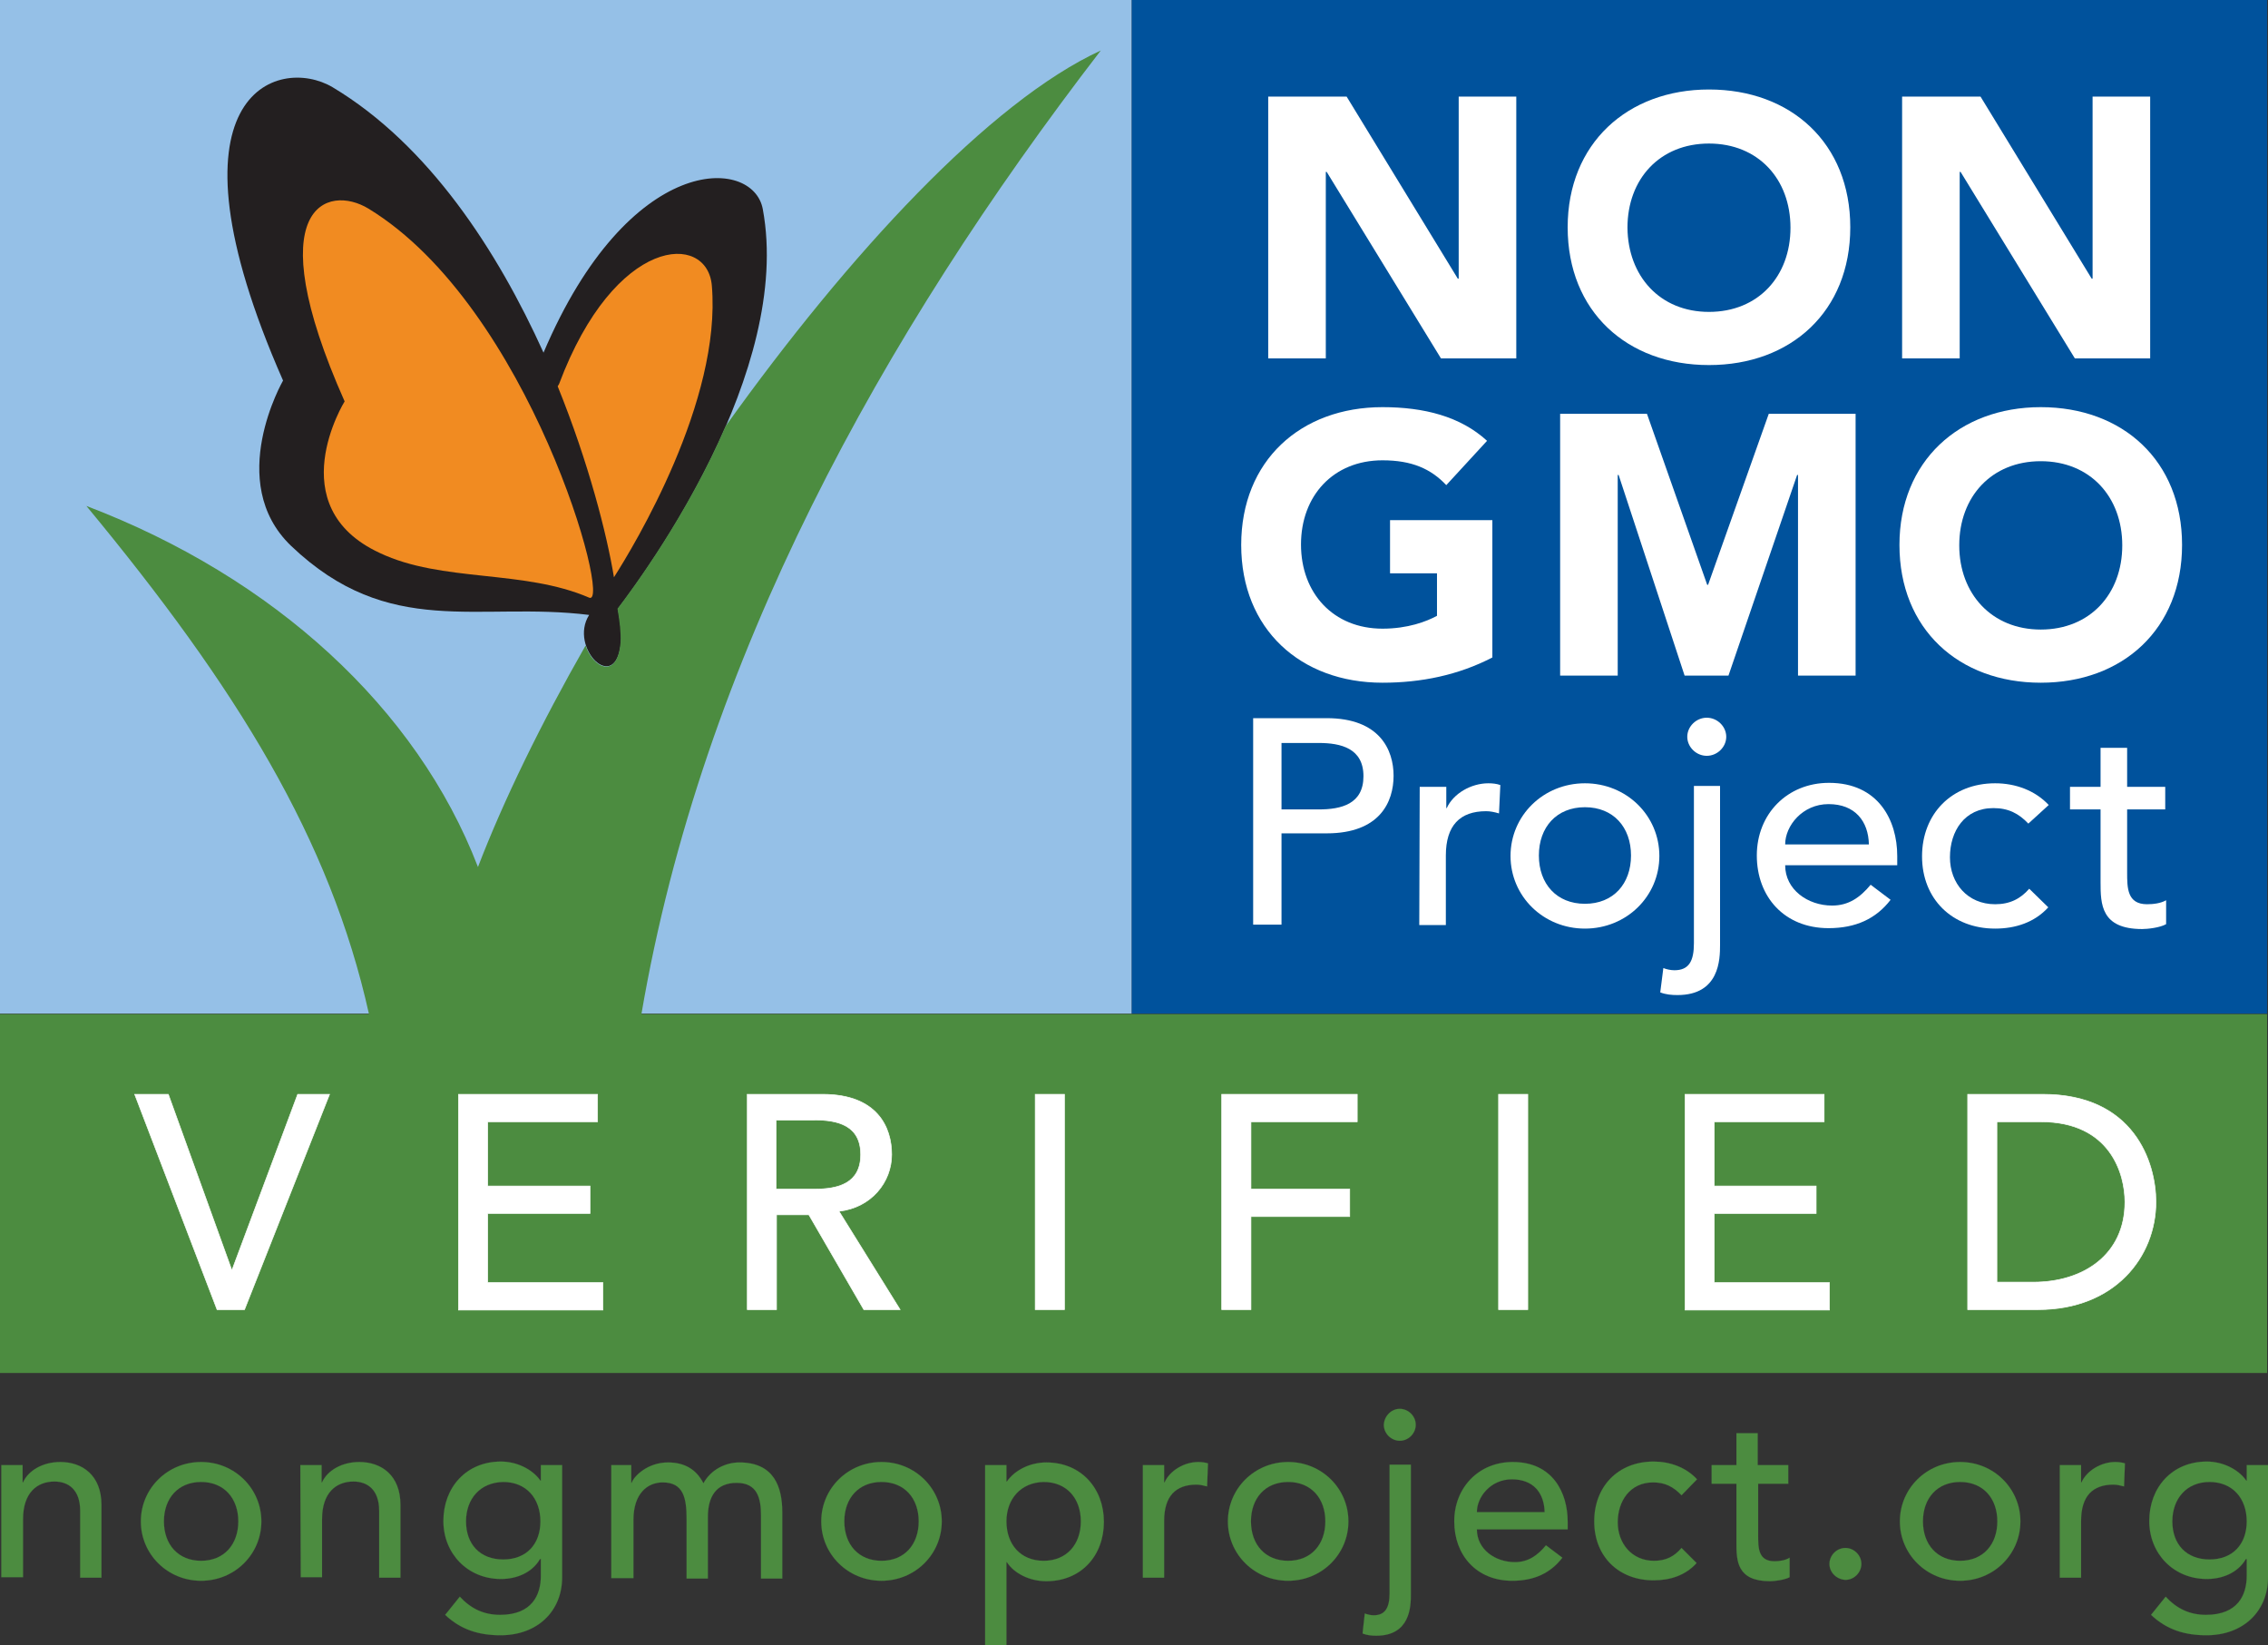
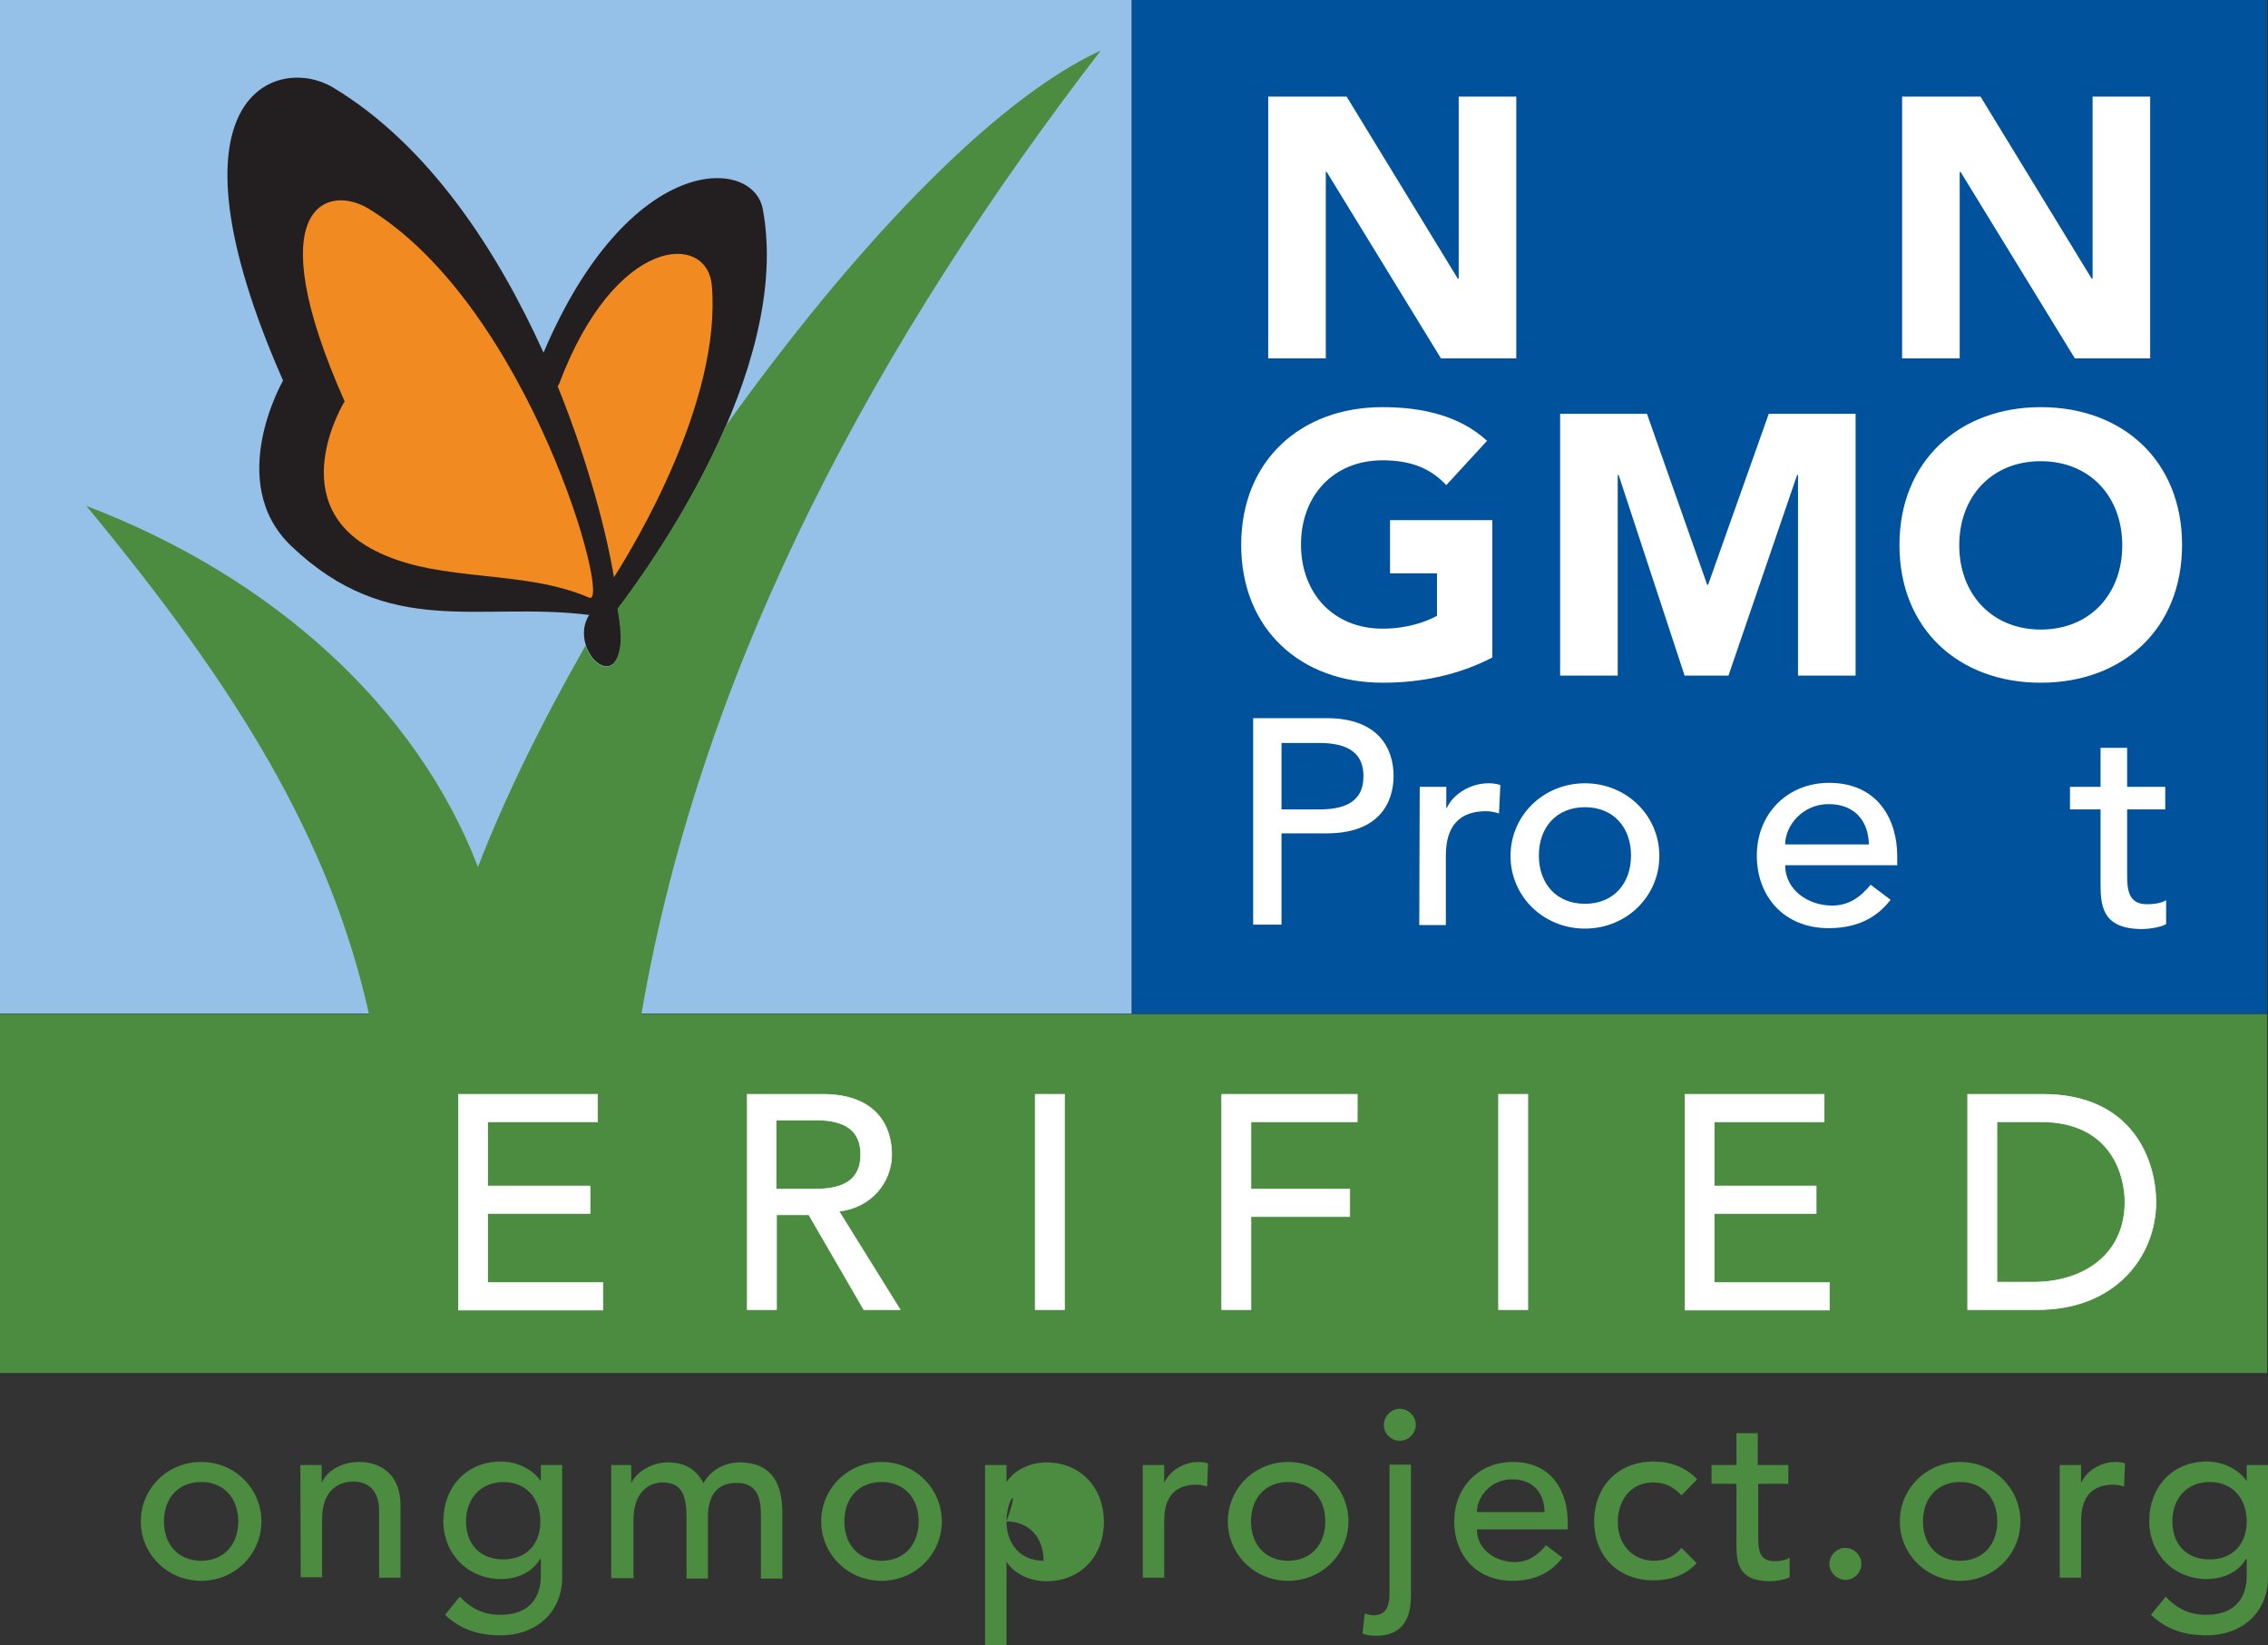
<svg xmlns="http://www.w3.org/2000/svg" version="1.1" id="Layer_1" x="0px" y="0px" viewBox="0 0 512 371.4" style="enable-background:new 0 0 512 371.4;" xml:space="preserve">
  <rect x="0" y="0" width="512" height="371.4" fill="#333333" stroke="none" />
  <style type="text/css">
	.st0{fill:#95C0E7;}
	.st1{fill:#231F20;}
	.st2{fill:#00529C;}
	.st3{fill:#4C8C40;}
	.st4{fill:#F18B21;}
	.st5{fill:#FFFFFF;}
	.st6{fill:#FFFFFF;stroke:#FFFFFF;stroke-width:0.141;}
	.st7{fill:#4C8C40;stroke:#4C8C40;stroke-width:2.428113e-02;}
</style>
  <g>
    <rect class="st0" width="255.5" height="228.8" />
    <path class="st1" d="M172.2,47.2c-2.2-11.9-30.2-13-49.5,32.4c-10.4-23-25.9-46.9-47.6-59.9c-12.3-7.3-39.8,1.2-11.2,66.2   c0,0-13.2,22.9,1.8,37.3c22.2,21.2,42.3,12.5,67.3,15.6c-4.7,7.4,6.1,18.3,7.2,6.1c0.2-1.9-0.2-4.7-0.7-7.5   C145.7,129.3,179,83.9,172.2,47.2z" />
    <rect x="255.5" class="st2" width="256.3" height="228.8" />
    <g>
      <path class="st3" d="M144.8,228.9C158.5,148.8,199,75.7,248.5,11.4c-25,11.5-56.8,45.8-84.7,84.8c-8.7,20.1-20.9,36.6-24.4,41.2    c0.5,2.8,0.8,5.6,0.7,7.5c-0.7,8.7-6.3,5.8-7.9,0.8c-10.1,17.7-18.5,34.9-24.3,50c-13.8-35.9-46.1-65.4-88.4-81.5    c34.1,41.2,55,75.2,63.8,114.7H0v81h511.8v-81H144.8z" />
    </g>
    <g>
      <path class="st4" d="M160.7,64.5c-1-12.2-21.9-11.4-34.5,22.2c0,0-0.1,0.2-0.3,0.5c7,17.3,11.1,33.4,12.7,43.1    C143.2,123.1,162.9,90.5,160.7,64.5z" />
    </g>
    <path class="st4" d="M133,134.9c5.3,2.3-13.4-65.6-49.8-87.8c-9.2-5.6-25.1-0.8-5.4,43.5c0,0-14.7,23.7,7.9,34.2   C99.8,131.5,118.2,128.5,133,134.9z" />
    <g>
      <g>
        <path class="st5" d="M286.3,21.8H304l25.1,41.1h0.2V21.8h13v59.1h-17l-25.8-42.1h-0.2v42.1h-13L286.3,21.8L286.3,21.8z" />
-         <path class="st5" d="M385.8,20.2c18.5,0,31.9,12.1,31.9,31.1s-13.4,31.1-31.9,31.1s-31.9-12.1-31.9-31.1     C353.9,32.4,367.4,20.2,385.8,20.2z M385.8,70.4c11.1,0,18.4-8,18.4-19s-7.3-19-18.4-19s-18.4,8-18.4,19     C367.5,62.3,374.7,70.4,385.8,70.4z" />
        <path class="st5" d="M429.4,21.8h17.7l25.1,41.1h0.2V21.8h13v59.1h-17l-25.8-42.1h-0.2v42.1h-13L429.4,21.8L429.4,21.8z" />
      </g>
      <g>
        <path class="st5" d="M282.9,162.1h16.6c12,0,15.1,7.2,15.1,13c0,5.9-3.1,13-15.1,13h-10.2v20.6h-6.4V162.1z M289.3,182.7h8.4     c5.1,0,10.1-1.2,10.1-7.5s-5.1-7.5-10.1-7.5h-8.4V182.7z" />
        <path class="st5" d="M320.5,177.6h6v4.8h0.1c1.5-3.3,5.5-5.6,9.4-5.6c0.9,0,1.9,0.1,2.7,0.4l-0.3,6.4c-1-0.3-2-0.5-2.9-0.5     c-5.9,0-9.1,3.2-9.1,10v15.7h-6L320.5,177.6L320.5,177.6z" />
        <path class="st5" d="M357.8,176.8c9.4,0,16.8,7.3,16.8,16.4c0,9.1-7.4,16.4-16.8,16.4s-16.8-7.3-16.8-16.4     S348.4,176.8,357.8,176.8z M357.8,204c6.4,0,10.4-4.5,10.4-10.9s-4-10.9-10.4-10.9s-10.4,4.5-10.4,10.9S351.4,204,357.8,204z" />
-         <path class="st5" d="M388.3,177.6v35.7c0,3.2-0.1,11.3-9.6,11.3c-1.3,0-2.6-0.1-3.9-0.6l0.7-5.5c0.7,0.3,1.7,0.5,2.5,0.5     c3.3,0,4.4-2.1,4.4-6.1v-35.5h5.9V177.6z M385.3,162c2.4,0,4.4,2,4.4,4.3s-2,4.3-4.4,4.3s-4.4-2-4.4-4.3S382.9,162,385.3,162z" />
        <path class="st5" d="M403,195.3c0,5.5,5.1,9.1,10.6,9.1c3.7,0,6.3-1.8,8.7-4.7l4.5,3.4c-3.3,4.3-7.9,6.4-14,6.4     c-10,0-16.2-7.1-16.2-16.4c0-9.4,6.9-16.4,16.3-16.4c11.1,0,15.4,8.4,15.4,16.5v2.1H403z M421.9,190.6c-0.1-5.2-3.1-9.1-9.1-9.1     c-5.9,0-9.8,4.9-9.8,9.1H421.9z" />
-         <path class="st5" d="M457.9,185.9c-2.2-2.3-4.5-3.5-7.9-3.5c-6.5,0-9.8,5.2-9.8,11.1s4,10.6,10.2,10.6c3.3,0,5.7-1.2,7.7-3.5     l4.3,4.2c-3.1,3.4-7.4,4.8-12,4.8c-9.7,0-16.5-6.7-16.5-16.3c0-9.6,6.7-16.5,16.5-16.5c4.6,0,9,1.6,12.1,4.9L457.9,185.9z" />
        <path class="st5" d="M488.8,182.7h-8.6v14.2c0,3.5,0,7.2,4.5,7.2c1.4,0,3.1-0.2,4.3-0.9v5.4c-1.4,0.8-4.2,1.1-5.4,1.1     c-9.3,0-9.4-5.6-9.4-10.6v-16.4h-6.9v-5.1h6.9v-8.8h6v8.8h8.6V182.7z" />
      </g>
    </g>
    <g>
-       <path class="st6" d="M30.4,247H38l14.3,39.6h0.1L67.2,247h7.2l-19.2,48.6H49L30.4,247z" />
      <path class="st6" d="M103.5,247h31.4v6.2h-24.8v14.5h23.1v6.2h-23.1v15.6h26v6.2h-32.6C103.5,295.7,103.5,247,103.5,247z" />
      <path class="st6" d="M168.6,247h17.1c12.4,0,15.6,7.5,15.6,13.6c0,6.2-4.6,12-11.9,12.8l13.8,22.2H195l-12.4-21.4h-7.3v21.4h-6.6    V247H168.6z M175.2,268.4h8.7c5.2,0,10.4-1.2,10.4-7.8c0-6.6-5.2-7.8-10.4-7.8h-8.7V268.4z" />
      <path class="st6" d="M233.7,247h6.6v48.6h-6.6V247z" />
      <path class="st6" d="M275.8,247h30.6v6.2h-24v15.2h22.3v6.2h-22.3v21h-6.6V247z" />
      <path class="st6" d="M338.3,247h6.6v48.6h-6.6V247z" />
      <path class="st6" d="M380.4,247h31.4v6.2H387v14.5h23v6.2h-23v15.6h26v6.2h-32.6V247z" />
      <path class="st6" d="M444.2,247h17c20.5,0,25.5,15.3,25.5,24.3c0,12.4-9.3,24.3-26.6,24.3h-15.9V247z M450.8,289.4h8.3    c11.1,0,20.6-6.1,20.6-18.1c0-6.2-3.2-18.1-19-18.1h-9.9V289.4z" />
    </g>
    <g>
-       <path class="st7" d="M0.3,330.7h4.8v3.9h0.1c1.2-2.7,4.5-4.6,8.4-4.6c5,0,9.3,3,9.3,9.7v16.4h-4.8V341c0-4.8-2.7-6.6-5.8-6.6    c-4,0-7.1,2.6-7.1,8.5V356H0.3V330.7z" />
      <path class="st7" d="M45.4,330c7.6,0,13.6,6,13.6,13.4c0,7.4-6,13.4-13.6,13.4s-13.6-6-13.6-13.4C31.8,336,37.8,330,45.4,330z     M45.4,352.3c5.2,0,8.4-3.7,8.4-8.9c0-5.2-3.2-8.9-8.4-8.9s-8.4,3.7-8.4,8.9C37,348.6,40.2,352.3,45.4,352.3z" />
      <path class="st7" d="M67.8,330.7h4.8v3.9h0.1c1.2-2.7,4.5-4.6,8.4-4.6c5,0,9.3,3,9.3,9.7v16.4h-4.8V341c0-4.8-2.7-6.6-5.8-6.6    c-4,0-7.1,2.6-7.1,8.5V356h-4.8L67.8,330.7L67.8,330.7z" />
      <path class="st7" d="M126.9,356c0,7.7-5.6,13.1-13.9,13.1c-4.8,0-8.9-1.2-12.5-4.6l3.3-4.1c2.5,2.7,5.4,4.1,9.1,4.1    c7.2,0,9.2-4.5,9.2-8.8v-3.8h-0.2c-1.8,3.1-5.3,4.5-8.8,4.5c-7.5,0-13-5.7-13-13.1c0-7.5,5.1-13.4,13-13.4c3.4,0,7,1.6,8.9,4.3    h0.1v-3.5h4.8V356z M105.2,343.4c0,5.2,3.2,8.6,8.4,8.6c5.2,0,8.4-3.4,8.4-8.6s-3.2-8.9-8.4-8.9    C108.4,334.6,105.2,338.3,105.2,343.4z" />
      <path class="st7" d="M138,330.7h4.5v4h0.1c0.5-1.5,3.6-4.6,8.2-4.6c3.8,0,6.4,1.6,8,4.7c1.7-3.1,5-4.7,8.1-4.7    c7.9,0,9.7,5.6,9.7,11.3v14.9h-4.8v-14.2c0-3.9-0.8-7.4-5.5-7.4s-6.5,3.2-6.5,7.7v13.9H155v-13.4c0-4.8-0.7-8.3-5.4-8.3    c-3.5,0-6.6,2.6-6.6,8.4v13.2h-5V330.7z" />
      <path class="st7" d="M199,330c7.6,0,13.6,6,13.6,13.4c0,7.4-6,13.4-13.6,13.4s-13.6-6-13.6-13.4C185.4,336,191.4,330,199,330z     M199,352.3c5.2,0,8.4-3.7,8.4-8.9c0-5.2-3.2-8.9-8.4-8.9s-8.4,3.7-8.4,8.9C190.6,348.6,193.8,352.3,199,352.3z" />
-       <path class="st7" d="M222.4,330.7h4.8v3.7h0.1c1.9-2.7,5.4-4.3,8.9-4.3c7.9,0,13,5.9,13,13.4c0,7.6-5.1,13.4-13,13.4    c-3.7,0-7.2-1.7-8.9-4.3h-0.1v18.8h-4.8V330.7z M227.2,343.4c0,5.2,3.2,8.9,8.4,8.9s8.4-3.7,8.4-8.9c0-5.2-3.2-8.9-8.4-8.9    C230.5,334.6,227.2,338.3,227.2,343.4z" />
+       <path class="st7" d="M222.4,330.7h4.8v3.7h0.1c1.9-2.7,5.4-4.3,8.9-4.3c7.9,0,13,5.9,13,13.4c0,7.6-5.1,13.4-13,13.4    c-3.7,0-7.2-1.7-8.9-4.3h-0.1v18.8h-4.8V330.7z M227.2,343.4c0,5.2,3.2,8.9,8.4,8.9c0-5.2-3.2-8.9-8.4-8.9    C230.5,334.6,227.2,338.3,227.2,343.4z" />
      <path class="st7" d="M258,330.7h4.8v3.9h0.1c1.2-2.7,4.5-4.6,7.6-4.6c0.8,0,1.5,0.1,2.2,0.3l-0.2,5.2c-0.8-0.2-1.6-0.4-2.4-0.4    c-4.7,0-7.3,2.6-7.3,8.2v12.8H258V330.7z" />
      <path class="st7" d="M290.8,330c7.6,0,13.6,6,13.6,13.4c0,7.4-6,13.4-13.6,13.4s-13.6-6-13.6-13.4C277.2,336,283.2,330,290.8,330z     M290.8,352.3c5.2,0,8.4-3.7,8.4-8.9c0-5.2-3.2-8.9-8.4-8.9s-8.4,3.7-8.4,8.9C282.4,348.6,285.6,352.3,290.8,352.3z" />
      <path class="st7" d="M318.5,330.7v29.2c0,2.6-0.1,9.3-7.8,9.3c-1.1,0-2.1-0.1-3.1-0.5l0.5-4.5c0.6,0.2,1.3,0.4,2,0.4    c2.6,0,3.6-1.7,3.6-5v-29h4.8V330.7z M316,318c1.9,0,3.6,1.6,3.6,3.6c0,1.9-1.6,3.6-3.6,3.6c-1.9,0-3.6-1.6-3.6-3.6    C312.5,319.6,314.1,318,316,318z" />
      <path class="st7" d="M333.4,345.2c0,4.5,4.1,7.4,8.6,7.4c3,0,5.1-1.5,7-3.8l3.7,2.8c-2.7,3.5-6.4,5.2-11.3,5.2    c-8.1,0-13.1-5.8-13.1-13.4c0-7.6,5.5-13.4,13.2-13.4c9,0,12.4,6.9,12.4,13.5v1.7H333.4L333.4,345.2z M348.7,341.3    c-0.1-4.3-2.5-7.4-7.4-7.4c-4.8,0-7.9,4-7.9,7.4H348.7z" />
      <path class="st7" d="M379.6,337.5c-1.8-1.9-3.7-2.9-6.4-2.9c-5.3,0-8,4.3-8,9c0,4.8,3.2,8.7,8.2,8.7c2.7,0,4.6-1,6.2-2.9l3.4,3.4    c-2.5,2.8-6,3.9-9.7,3.9c-7.9,0-13.4-5.4-13.4-13.3c0-7.9,5.4-13.5,13.4-13.5c3.7,0,7.3,1.3,9.8,4L379.6,337.5z" />
      <path class="st7" d="M403.8,334.9h-6.9v11.6c0,2.9,0,5.9,3.7,5.9c1.1,0,2.5-0.2,3.4-0.8v4.4c-1.1,0.6-3.4,0.9-4.4,0.9    c-7.5,0-7.6-4.6-7.6-8.7v-13.3h-5.6v-4.2h5.6v-7.2h4.8v7.2h6.9v4.2H403.8z" />
      <path class="st7" d="M413,353c0-1.9,1.6-3.6,3.6-3.6c1.9,0,3.6,1.6,3.6,3.6c0,1.9-1.6,3.6-3.6,3.6C414.6,356.5,413,354.9,413,353z    " />
      <path class="st7" d="M442.5,330c7.6,0,13.6,6,13.6,13.4c0,7.4-6,13.4-13.6,13.4s-13.6-6-13.6-13.4C428.9,336,434.9,330,442.5,330z     M442.5,352.3c5.2,0,8.4-3.7,8.4-8.9c0-5.2-3.2-8.9-8.4-8.9s-8.4,3.7-8.4,8.9C434.1,348.6,437.3,352.3,442.5,352.3z" />
      <path class="st7" d="M465,330.7h4.8v3.9h0.1c1.2-2.7,4.5-4.6,7.6-4.6c0.8,0,1.5,0.1,2.2,0.3l-0.2,5.2c-0.8-0.2-1.6-0.4-2.4-0.4    c-4.7,0-7.3,2.6-7.3,8.2v12.8H465V330.7z" />
      <path class="st7" d="M512,356c0,7.7-5.6,13.1-13.9,13.1c-4.8,0-8.9-1.2-12.5-4.6l3.3-4.1c2.5,2.7,5.4,4.1,9.1,4.1    c7.2,0,9.2-4.5,9.2-8.8v-3.8H507c-1.8,3.1-5.3,4.5-8.8,4.5c-7.5,0-13-5.7-13-13.1c0-7.5,5.1-13.4,13-13.4c3.4,0,7,1.6,8.9,4.3h0.1    v-3.5h4.8V356z M490.4,343.4c0,5.2,3.2,8.6,8.4,8.6s8.4-3.4,8.4-8.6s-3.2-8.9-8.4-8.9S490.4,338.3,490.4,343.4z" />
    </g>
    <g>
      <path class="st5" d="M336.9,148.4c-7.7,4-16.1,5.7-24.8,5.7c-18.5,0-31.9-12.1-31.9-31.1s13.4-31.1,31.9-31.1    c9.4,0,17.6,2.1,23.6,7.6l-9.2,10c-3.5-3.7-7.8-5.6-14.4-5.6c-11.1,0-18.4,8-18.4,19s7.3,19,18.4,19c5.7,0,9.9-1.6,12.3-2.9v-9.6    h-10.6v-12h23.1V148.4z" />
      <path class="st5" d="M352.1,93.4h19.7l13.6,38.6h0.2l13.7-38.6h19.6v59.1h-13v-45.3h-0.2l-15.5,45.3h-9.9l-14.9-45.3h-0.2v45.3    h-13V93.4H352.1z" />
      <path class="st5" d="M460.7,91.9c18.5,0,31.9,12.1,31.9,31.1s-13.4,31.1-31.9,31.1S428.8,142,428.8,123    C428.8,104.1,442.3,91.9,460.7,91.9z M460.7,142.1c11.1,0,18.4-8,18.4-19s-7.3-19-18.4-19s-18.4,8-18.4,19    C442.3,134,449.6,142.1,460.7,142.1z" />
    </g>
  </g>
</svg>